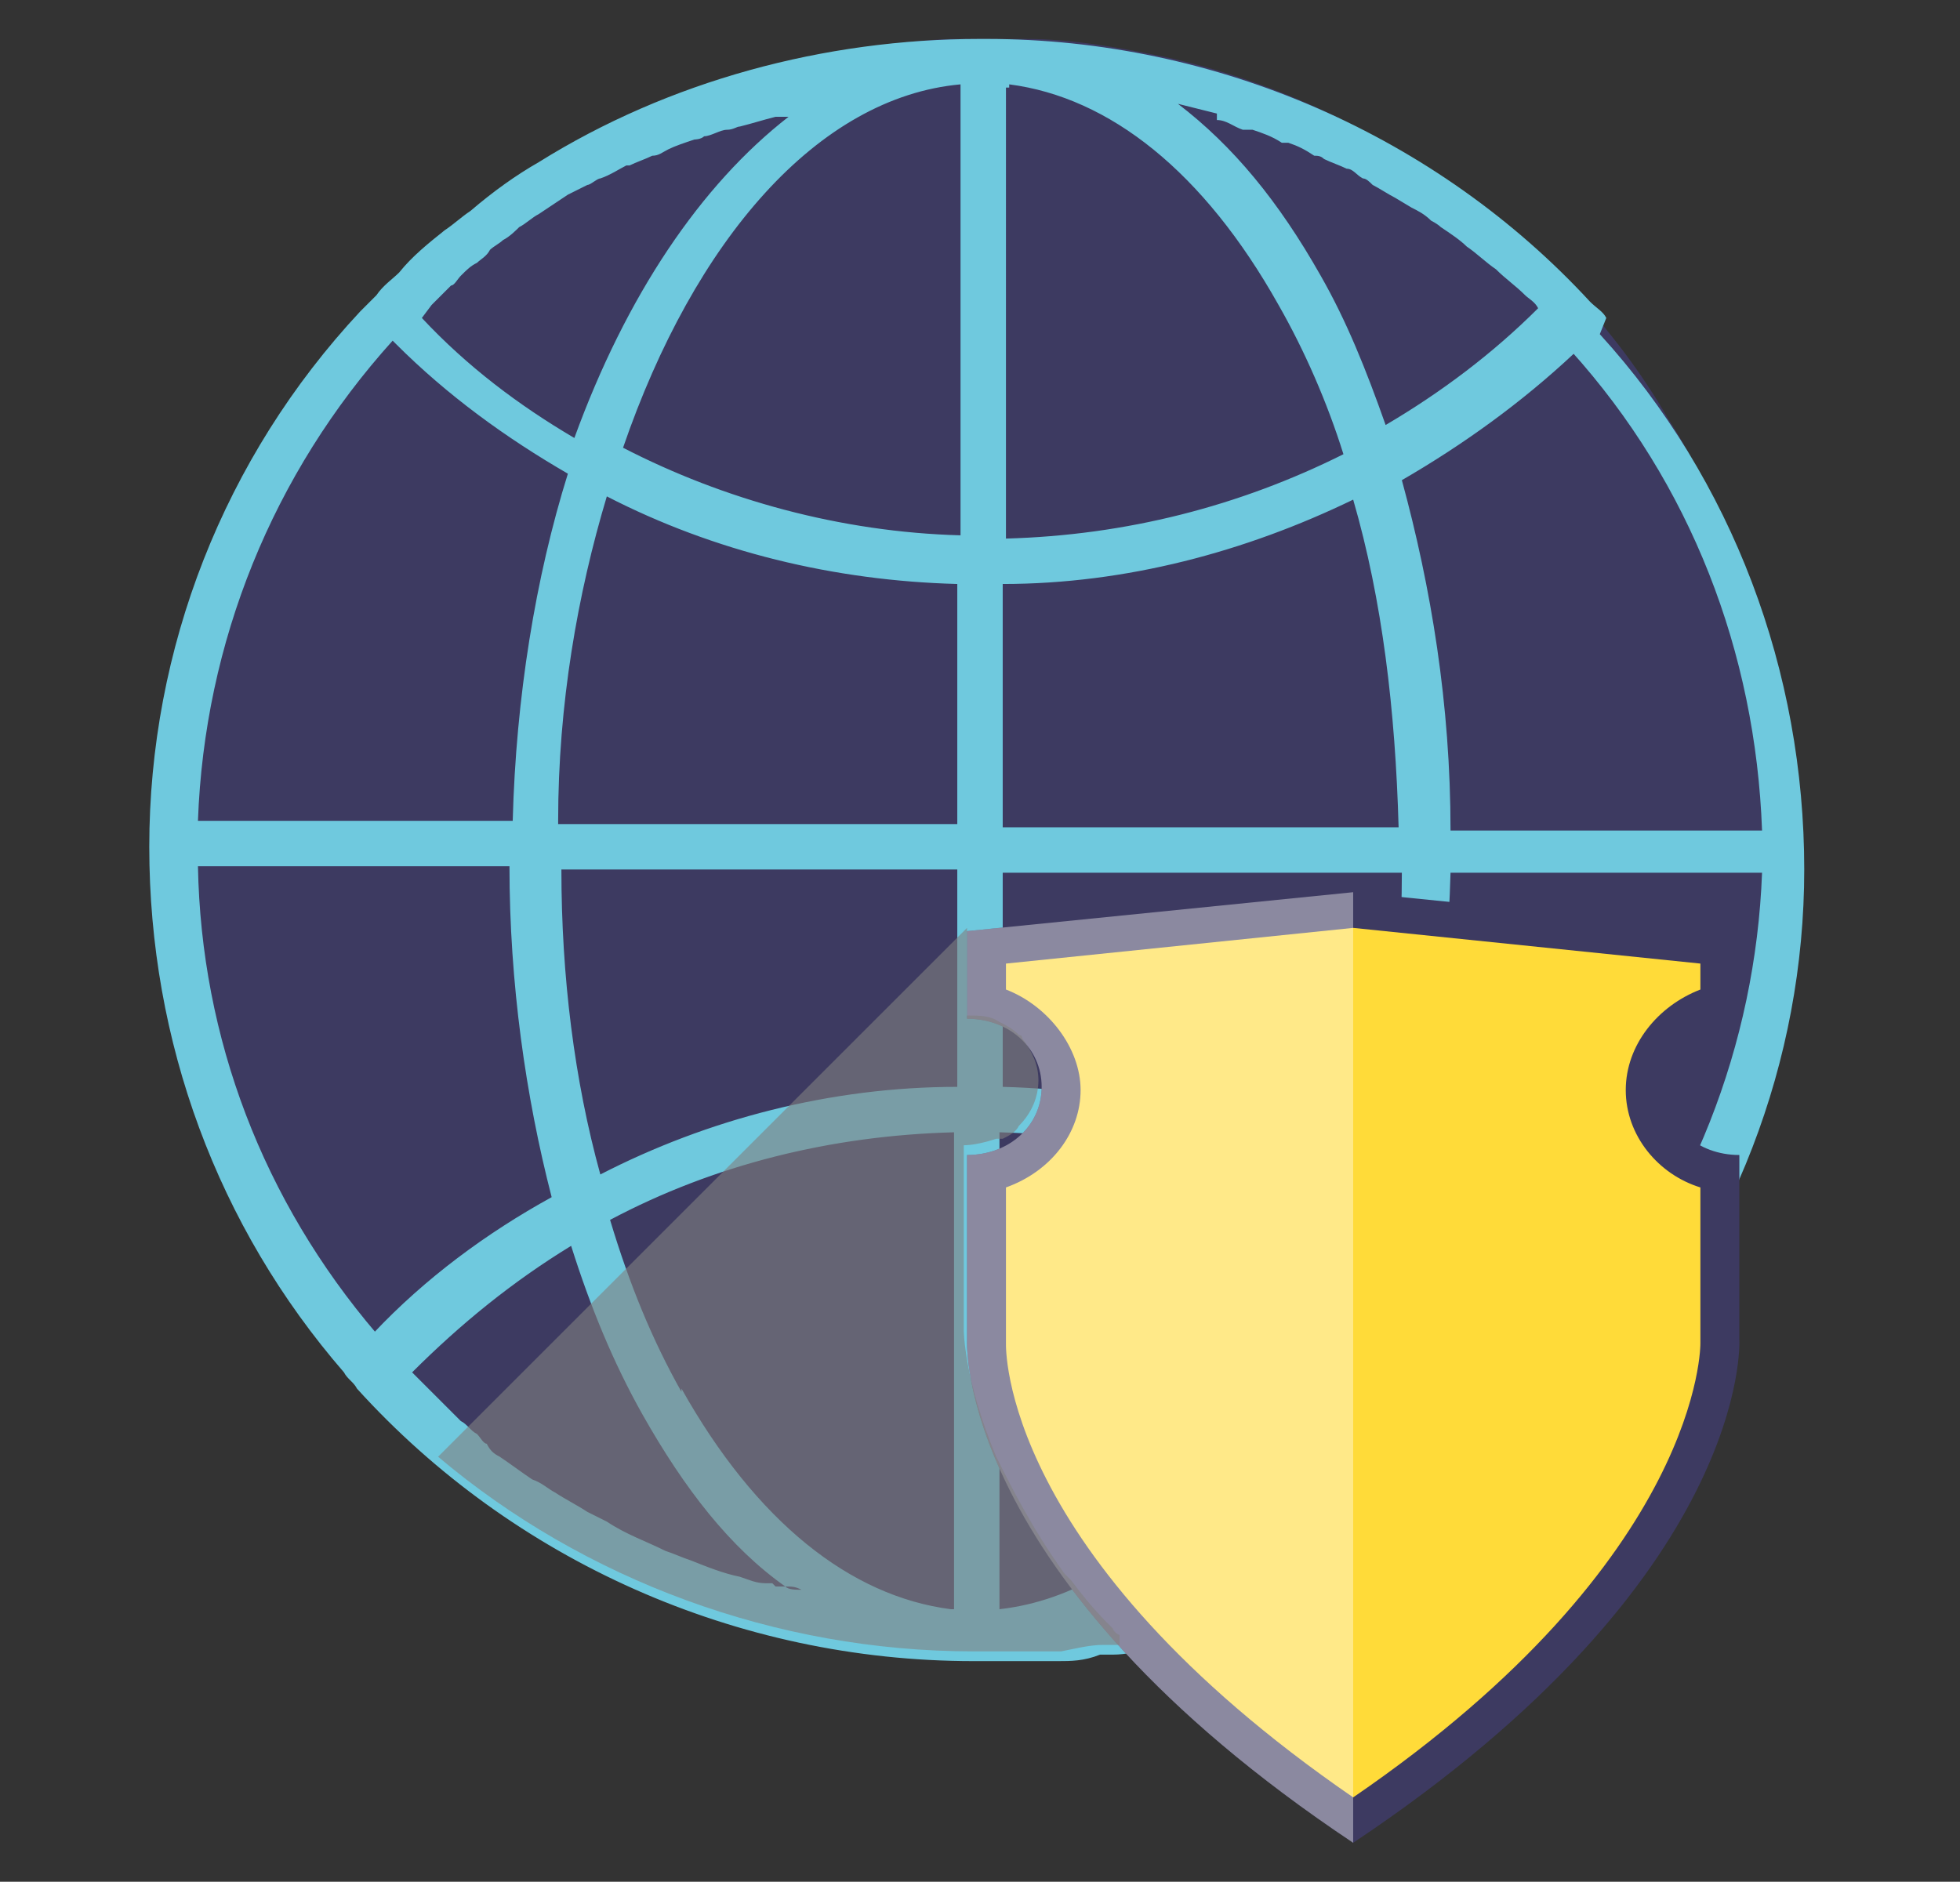
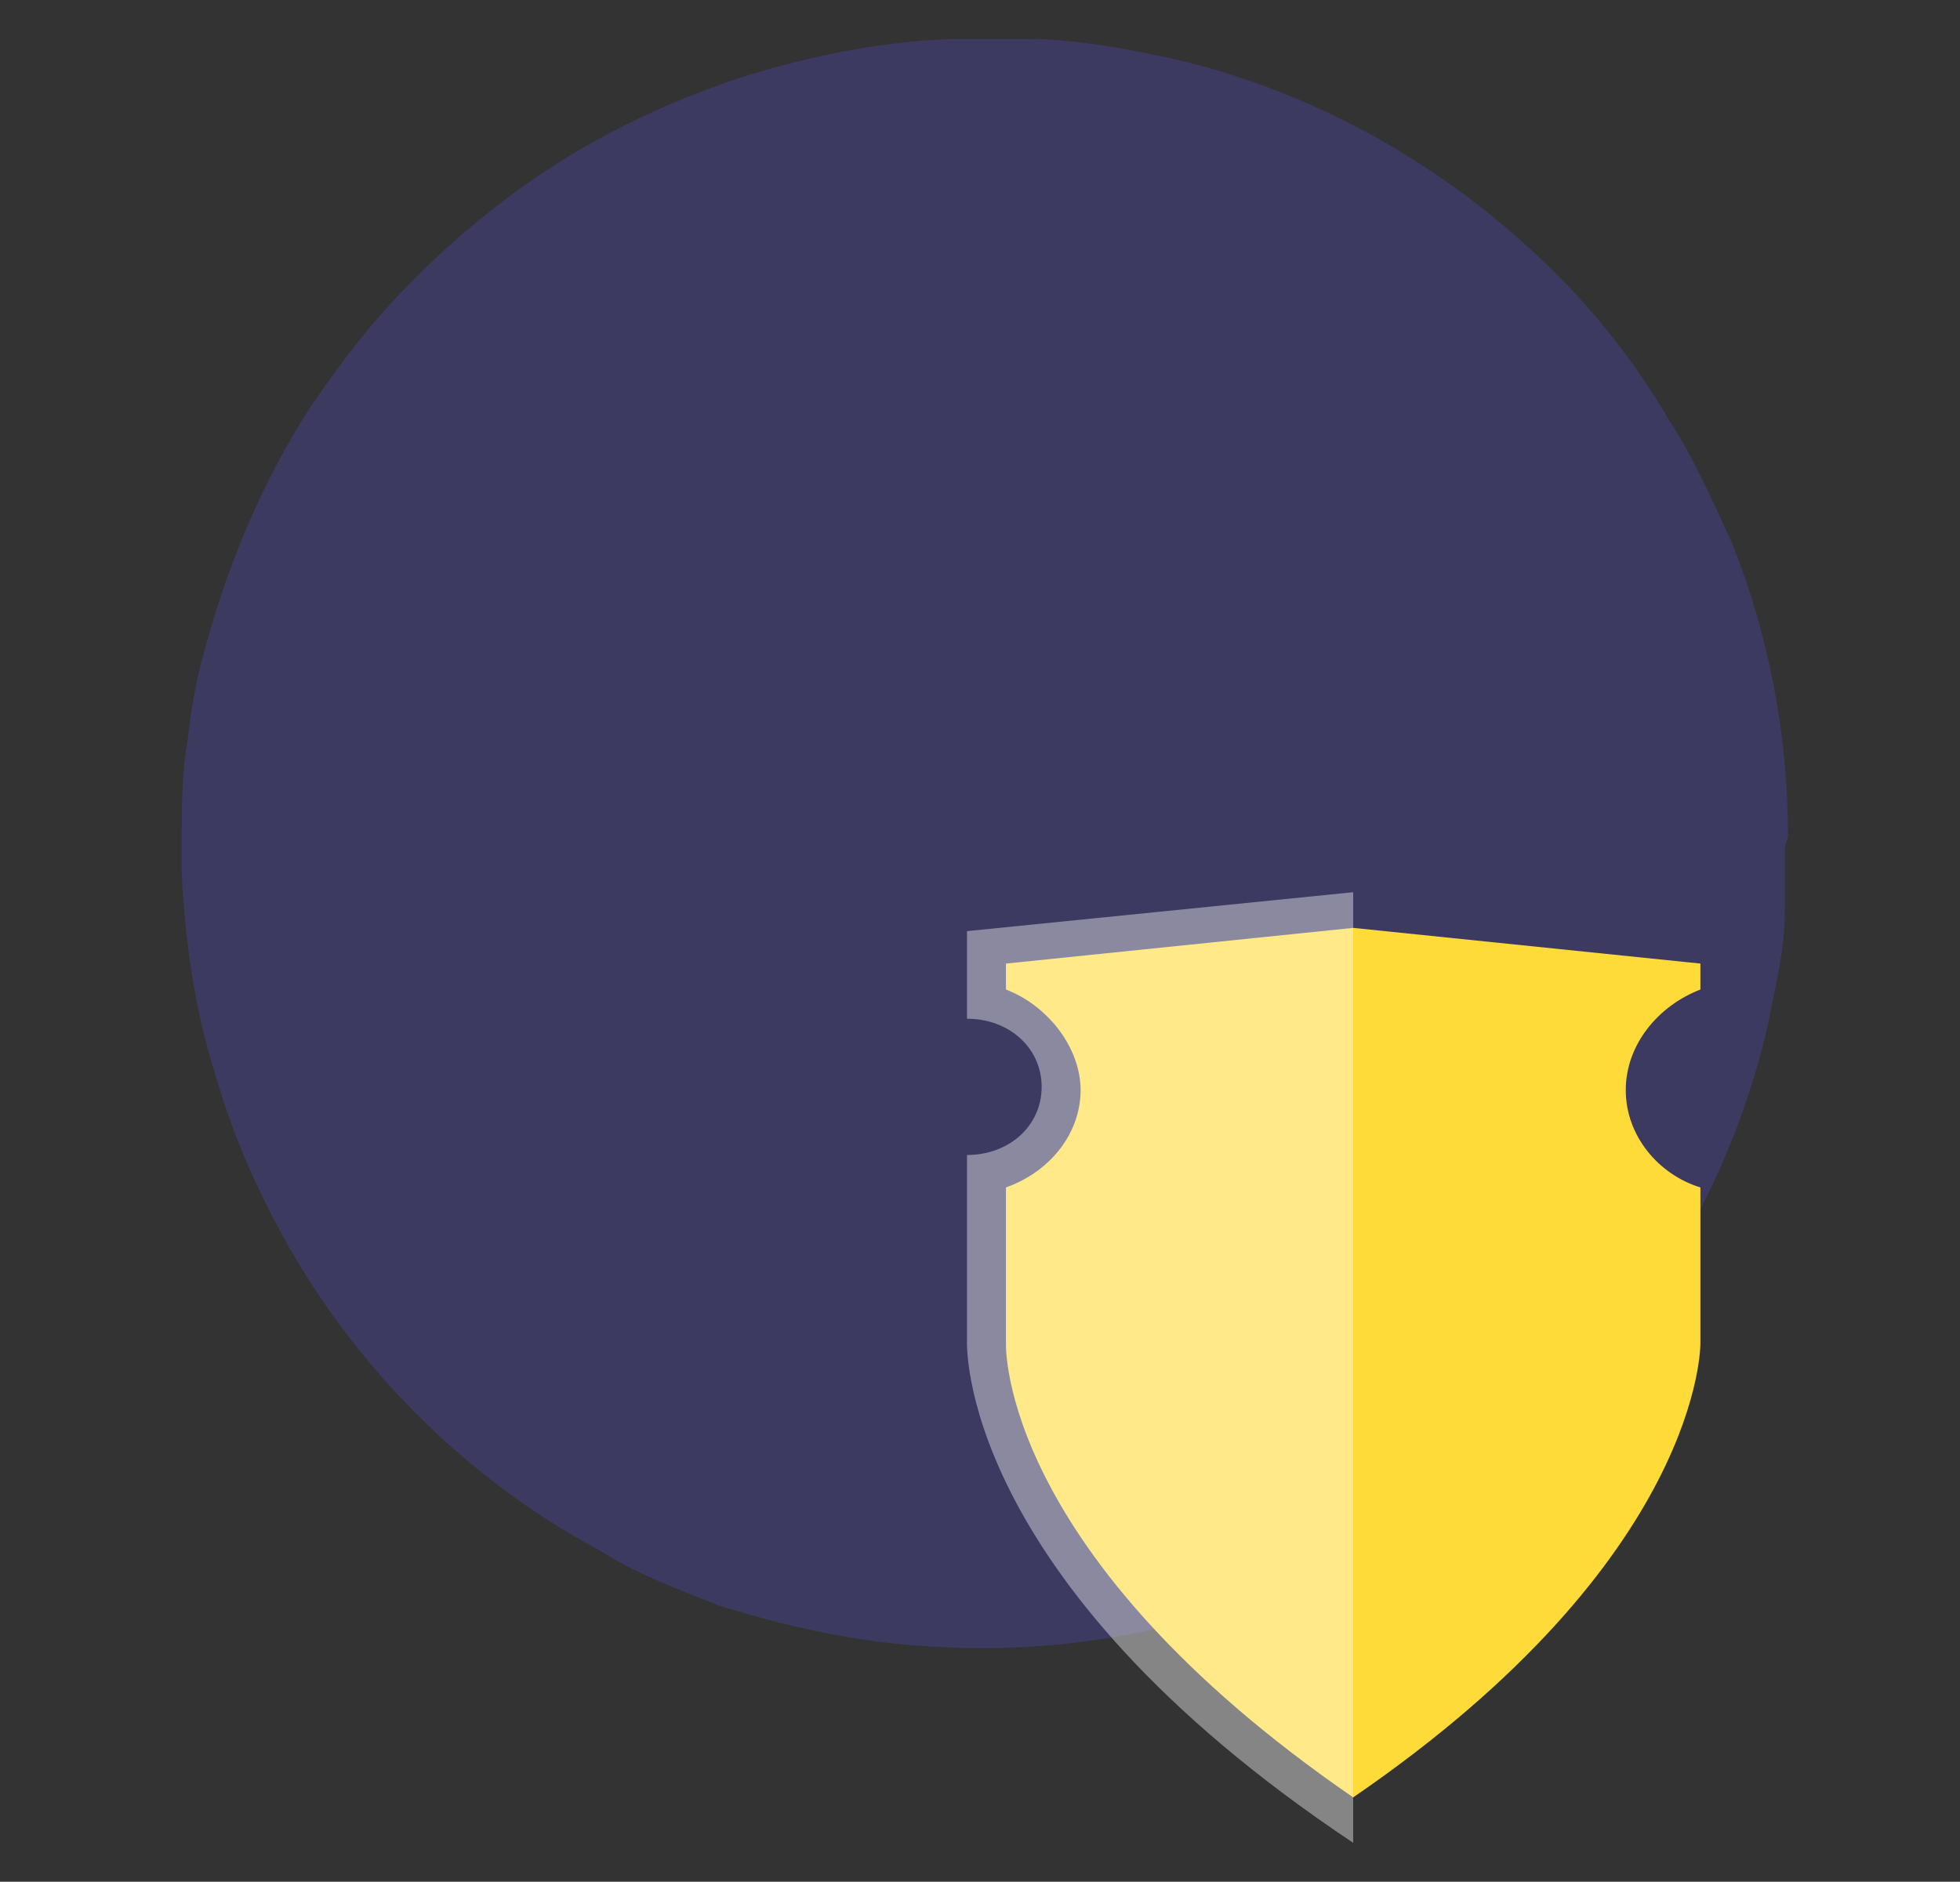
<svg xmlns="http://www.w3.org/2000/svg" version="1.1" viewBox="0 0 60.4 58">
  <rect x="0" y="0" width="60.4" height="58" fill="#333333" stroke="none" />
  <defs>
    <style>
      .st0 {
        fill: #fff;
        opacity: .4;
      }

      .st1 {
        isolation: isolate;
      }

      .st2 {
        fill: #ffdb39;
      }

      .st3 {
        fill: #6fc9de;
      }

      .st4 {
        fill: gray;
        mix-blend-mode: multiply;
        opacity: .6;
      }

      .st5 {
        fill: #3d3a61;
      }
    </style>
  </defs>
  <g class="st1">
    <g id="Capa_1">
      <g>
-         <path class="st5" d="M55,26.1c0,.7,0,1.4,0,2.1,0,1.1-.3,2.2-.5,3.3-.9,4-2.8,7.6-5.3,10.6-1,1.2-2.1,2.3-3.3,3.2-.8.6-1.6,1.2-2.5,1.8-1.4.8-2.8,1.6-4.4,2.1-2.7,1-5.6,1.6-8.7,1.6s-5.5-.5-8.1-1.3c-1.3-.5-2.6-1-3.7-1.7-4.5-2.4-8.2-6.3-10.4-10.9-.6-1.2-1.1-2.5-1.5-3.9-.6-1.9-.9-4-1-6.1,0-.3,0-.6,0-.9,0-1.1,0-2.2.2-3.3.1-1,.3-2,.6-3,.7-2.5,1.7-4.8,3-6.9.8-1.2,1.6-2.3,2.6-3.4,1.1-1.2,2.2-2.2,3.5-3.2,2.1-1.6,4.4-2.8,7-3.7,2.1-.7,4.4-1.2,6.8-1.3.4,0,.7,0,1.1,0s.8,0,1.2,0c1.5,0,3.1.3,4.5.6,4.8,1.1,9.1,3.7,12.4,7.2,1.1,1.2,2.1,2.5,2.9,3.9,0,0,0,0,0,0,.8,1.2,1.4,2.6,2,3.9,1.1,2.8,1.7,5.8,1.7,9Z" />
-         <path class="st3" d="M49.5,9.8c-.1-.2-.3-.3-.5-.5C44.3,4.2,37.5,1.2,30.4,1.2h-.2c-4.8,0-9.6,1.3-13.6,3.8-.7.4-1.4.9-2.1,1.5-.3.2-.5.4-.8.6-.5.4-1,.8-1.4,1.3-.2.2-.5.4-.7.7l-.5.5h0c-4.2,4.5-6.5,10.4-6.5,16.5,0,6,2.1,11.7,6,16.2.1.2.3.3.4.5,4.8,5.3,11.7,8.4,19,8.4h.2c.4,0,.9,0,1.3,0,.4,0,.8,0,1.1,0,.4,0,.8,0,1.3-.2.1,0,.2,0,.4,0,0,0,0,0,0,0,.4,0,.8-.1,1.1-.2.4,0,.9-.2,1.3-.3.4-.1.8-.2,1.2-.3.4-.1.8-.3,1.2-.4.2,0,.4-.1.5-.2,0,0,0,0,.1,0,.2,0,.3-.1.5-.2,0,0,0,0,.1,0,0,0,.2,0,.3-.1.4-.2.8-.4,1.2-.6.3-.2.7-.3,1-.5.4-.2.7-.4,1.1-.6.1,0,.2-.1.3-.2.3-.2.6-.4.8-.6.3-.2.5-.4.8-.6.4-.3.9-.7,1.3-1,.3-.3.7-.6,1-.9.3-.3.6-.6.9-.9l.4-.5c4-4.5,6.2-10.2,6.2-16.1,0-6.1-2.2-12-6.3-16.5ZM48.4,10.8c3.7,4.1,5.7,9.3,5.9,14.8h-9.6c0-3.9-.6-7.5-1.5-10.8,1.9-1.1,3.7-2.4,5.3-3.9ZM30.8,49.6h0c0,0-.2,0-.3,0,0,0,.2,0,.3,0v-14.7c3.8.1,7.4,1.1,10.6,2.8-2.2,6.7-6.1,11.4-10.6,11.9ZM21,42.9c-.9-1.6-1.6-3.3-2.2-5.3,3.2-1.7,6.8-2.6,10.6-2.7v14.7s0,0,.2,0c0,0-.2,0-.3,0h0c-3.1-.4-6-2.7-8.3-6.8ZM29.5,26.8v6.7c-3.9,0-7.7,1-11,2.7-.8-2.9-1.2-6.1-1.2-9.4h12.2ZM17.2,25.3c0-3.6.6-7,1.5-10,3.3,1.7,7,2.6,10.8,2.7v7.4s-12.3,0-12.3,0ZM30.9,33.5v-6.6s12.3,0,12.3,0c0,3.4-.5,6.5-1.3,9.4-3.4-1.7-7.1-2.7-11-2.8ZM30.9,25.4v-7.4c3.8,0,7.5-1,10.8-2.6.9,3.1,1.3,6.5,1.4,10.1h-12.2ZM37.5,3.7c.3,0,.5.2.8.3,0,0,.2,0,.3,0,.3.1.6.2.9.4,0,0,.1,0,.2,0,.3.1.5.2.8.4.1,0,.2,0,.3.1.2.1.5.2.7.3.2,0,.3.2.5.3.1,0,.2.1.3.2.2.1.5.3.7.4l.5.3c.2.1.4.2.6.4,0,0,.2.1.3.2.3.2.6.4.8.6,0,0,0,0,0,0,.3.2.6.5.9.7.3.3.6.5.9.8.1.1.3.2.4.4h0c-1.4,1.4-3,2.6-4.7,3.6-.6-1.7-1.2-3.2-2-4.6-1.3-2.3-2.7-4-4.4-5.3.4.1.8.2,1.2.3ZM31.1,2.6h0c3.1.4,6,2.7,8.3,6.8.8,1.4,1.5,3,2,4.6-3.2,1.6-6.7,2.5-10.4,2.6V2.7c-.1,0-.4,0-.6,0,.2,0,.5,0,.7,0ZM29.6,2.6c.2,0,.4,0,.6,0-.2,0-.4,0-.6,0v13.9c-3.7-.1-7.3-1.1-10.4-2.7,2.2-6.4,6-10.8,10.4-11.2h0ZM13.3,9.4c.2-.2.4-.4.6-.6.1,0,.2-.2.3-.3.2-.2.3-.3.5-.4.1-.1.3-.2.4-.4.1-.1.3-.2.4-.3.2-.1.4-.3.5-.4.2-.1.4-.3.6-.4.3-.2.6-.4.9-.6.2-.1.4-.2.6-.3.1,0,.3-.2.4-.2.3-.1.6-.3.8-.4,0,0,0,0,.1,0,.2-.1.5-.2.7-.3.2,0,.3-.1.5-.2.2-.1.5-.2.8-.3,0,0,.2,0,.3-.1.2,0,.5-.2.7-.2.2,0,.3-.1.4-.1.4-.1.7-.2,1.1-.3,0,0,.1,0,.2,0,0,0,.1,0,.2,0,0,0,.2,0,.2,0,0,0-.2,0-.2,0-2.7,2.1-5,5.5-6.6,9.9-1.7-1-3.3-2.2-4.7-3.7,0,0,0,0,0,0ZM12.2,10.6c1.6,1.6,3.4,2.9,5.3,4-1,3.2-1.6,6.9-1.7,10.7H6.1c.2-5.5,2.3-10.7,6-14.8ZM11.6,41.1c-3.5-4.1-5.4-9.1-5.5-14.4h9.6c0,3.6.5,7.1,1.3,10.2-2,1.1-3.9,2.5-5.5,4.2ZM23.8,48.8c0,0-.1,0-.2,0-.3,0-.5-.1-.8-.2-.5-.1-1-.3-1.5-.5-.3-.1-.5-.2-.8-.3-.6-.3-1.2-.5-1.8-.9-.2-.1-.4-.2-.6-.3-.3-.2-.7-.4-1-.6-.2-.1-.4-.3-.7-.4-.3-.2-.7-.5-1-.7-.2-.1-.3-.2-.4-.4-.1,0-.2-.2-.3-.3-.2-.1-.3-.3-.5-.4-.5-.5-1-1-1.5-1.5,1.5-1.5,3.1-2.8,4.9-3.9.6,1.9,1.3,3.6,2.2,5.2,1.3,2.3,2.7,4.1,4.4,5.3.2,0,.3,0,.5.1-.2,0-.4,0-.5-.1h0c-.1,0-.2,0-.3,0ZM47.5,42.5s0,0-.1.1c-.2.2-.4.4-.6.6-.5.5-1.1,1-1.7,1.4-.1.1-.3.2-.4.3-.2.2-.5.3-.7.5-.3.2-.6.4-1,.6-.3.2-.6.4-.9.5-.1,0-.3.1-.4.2-.2,0-.3.2-.5.2-.3.2-.7.3-1,.5-.2.1-.4.2-.6.3-.4.1-.7.3-1.1.4-.2,0-.4.1-.6.2,0,0,0,0-.1,0-.1,0-.3,0-.4.1-.4.1-.8.2-1.2.3h0s0,0-.1,0c0,0,0,0,.1,0,2.8-2.2,5.2-5.9,6.8-10.5,1.8,1.1,3.4,2.4,4.9,3.9h0s0,0-.1.1ZM48.6,41.3c-1.6-1.7-3.4-3.1-5.4-4.3.9-3.1,1.4-6.5,1.5-10.1h9.6c-.2,5.3-2.2,10.4-5.7,14.4Z" />
+         <path class="st5" d="M55,26.1c0,.7,0,1.4,0,2.1,0,1.1-.3,2.2-.5,3.3-.9,4-2.8,7.6-5.3,10.6-1,1.2-2.1,2.3-3.3,3.2-.8.6-1.6,1.2-2.5,1.8-1.4.8-2.8,1.6-4.4,2.1-2.7,1-5.6,1.6-8.7,1.6s-5.5-.5-8.1-1.3c-1.3-.5-2.6-1-3.7-1.7-4.5-2.4-8.2-6.3-10.4-10.9-.6-1.2-1.1-2.5-1.5-3.9-.6-1.9-.9-4-1-6.1,0-.3,0-.6,0-.9,0-1.1,0-2.2.2-3.3.1-1,.3-2,.6-3,.7-2.5,1.7-4.8,3-6.9.8-1.2,1.6-2.3,2.6-3.4,1.1-1.2,2.2-2.2,3.5-3.2,2.1-1.6,4.4-2.8,7-3.7,2.1-.7,4.4-1.2,6.8-1.3.4,0,.7,0,1.1,0s.8,0,1.2,0c1.5,0,3.1.3,4.5.6,4.8,1.1,9.1,3.7,12.4,7.2,1.1,1.2,2.1,2.5,2.9,3.9,0,0,0,0,0,0,.8,1.2,1.4,2.6,2,3.9,1.1,2.8,1.7,5.8,1.7,9" />
        <g>
-           <path class="st5" d="M41.7,56.8c-12.3-8.2-11.9-15.5-11.9-15.5v-5.7c1.3,0,2.3-.9,2.3-2.1s-1-2.1-2.3-2.1v-2.7l11.9-1.2,11.9,1.2v2.7c-1.3,0-2.3.9-2.3,2.1s1,2.1,2.3,2.1v5.7s.4,7.3-11.9,15.5Z" />
          <path class="st2" d="M41.7,55.4c-10.9-7.5-10.7-13.9-10.7-14h0v-4.8c1.4-.5,2.3-1.7,2.3-3s-1-2.6-2.3-3.1v-.8l10.7-1.1,10.7,1.1v.8c-1.3.5-2.3,1.7-2.3,3.1s1,2.6,2.3,3v4.8h0c0,0,.1,6.6-10.7,14Z" />
          <path class="st0" d="M41.7,27.5v29.3c-12.3-8.2-11.9-15.5-11.9-15.5v-5.7c1.3,0,2.3-.9,2.3-2.1s-1-2.1-2.3-2.1v-2.7l11.9-1.2Z" />
        </g>
-         <path class="st4" d="M34.5,50.7s0,0-.1,0c0,0,0,0,0,0-.1,0-.2,0-.4,0-.4,0-.8.1-1.3.2-.4,0-.8,0-1.1,0-.4,0-.9,0-1.4,0h-.2c-6.1,0-12-2.2-16.5-6l1-1,3.7-3.7,1.1-1.1,3.1-3.1,2.1-2.1,4.9-4.9.4-.4v2.7c.4,0,.7,0,1,.2.2.1.4.2.6.4,0,0,.1,0,.1.1.3.4.5.8.5,1.3h0c0,.5-.2,1-.6,1.4h0c-.1.2-.3.3-.5.4,0,0-.1,0-.2,0-.3.1-.7.2-1,.2v5.7s0,1.5,1,3.9c.5,1,1.1,2.2,2.1,3.6,0,0,.1.1.2.2h0c.3.4.7.9,1.1,1.3,0,0,.1.1.2.2h0c0,0,0,.1.2.2Z" />
      </g>
    </g>
  </g>
</svg>